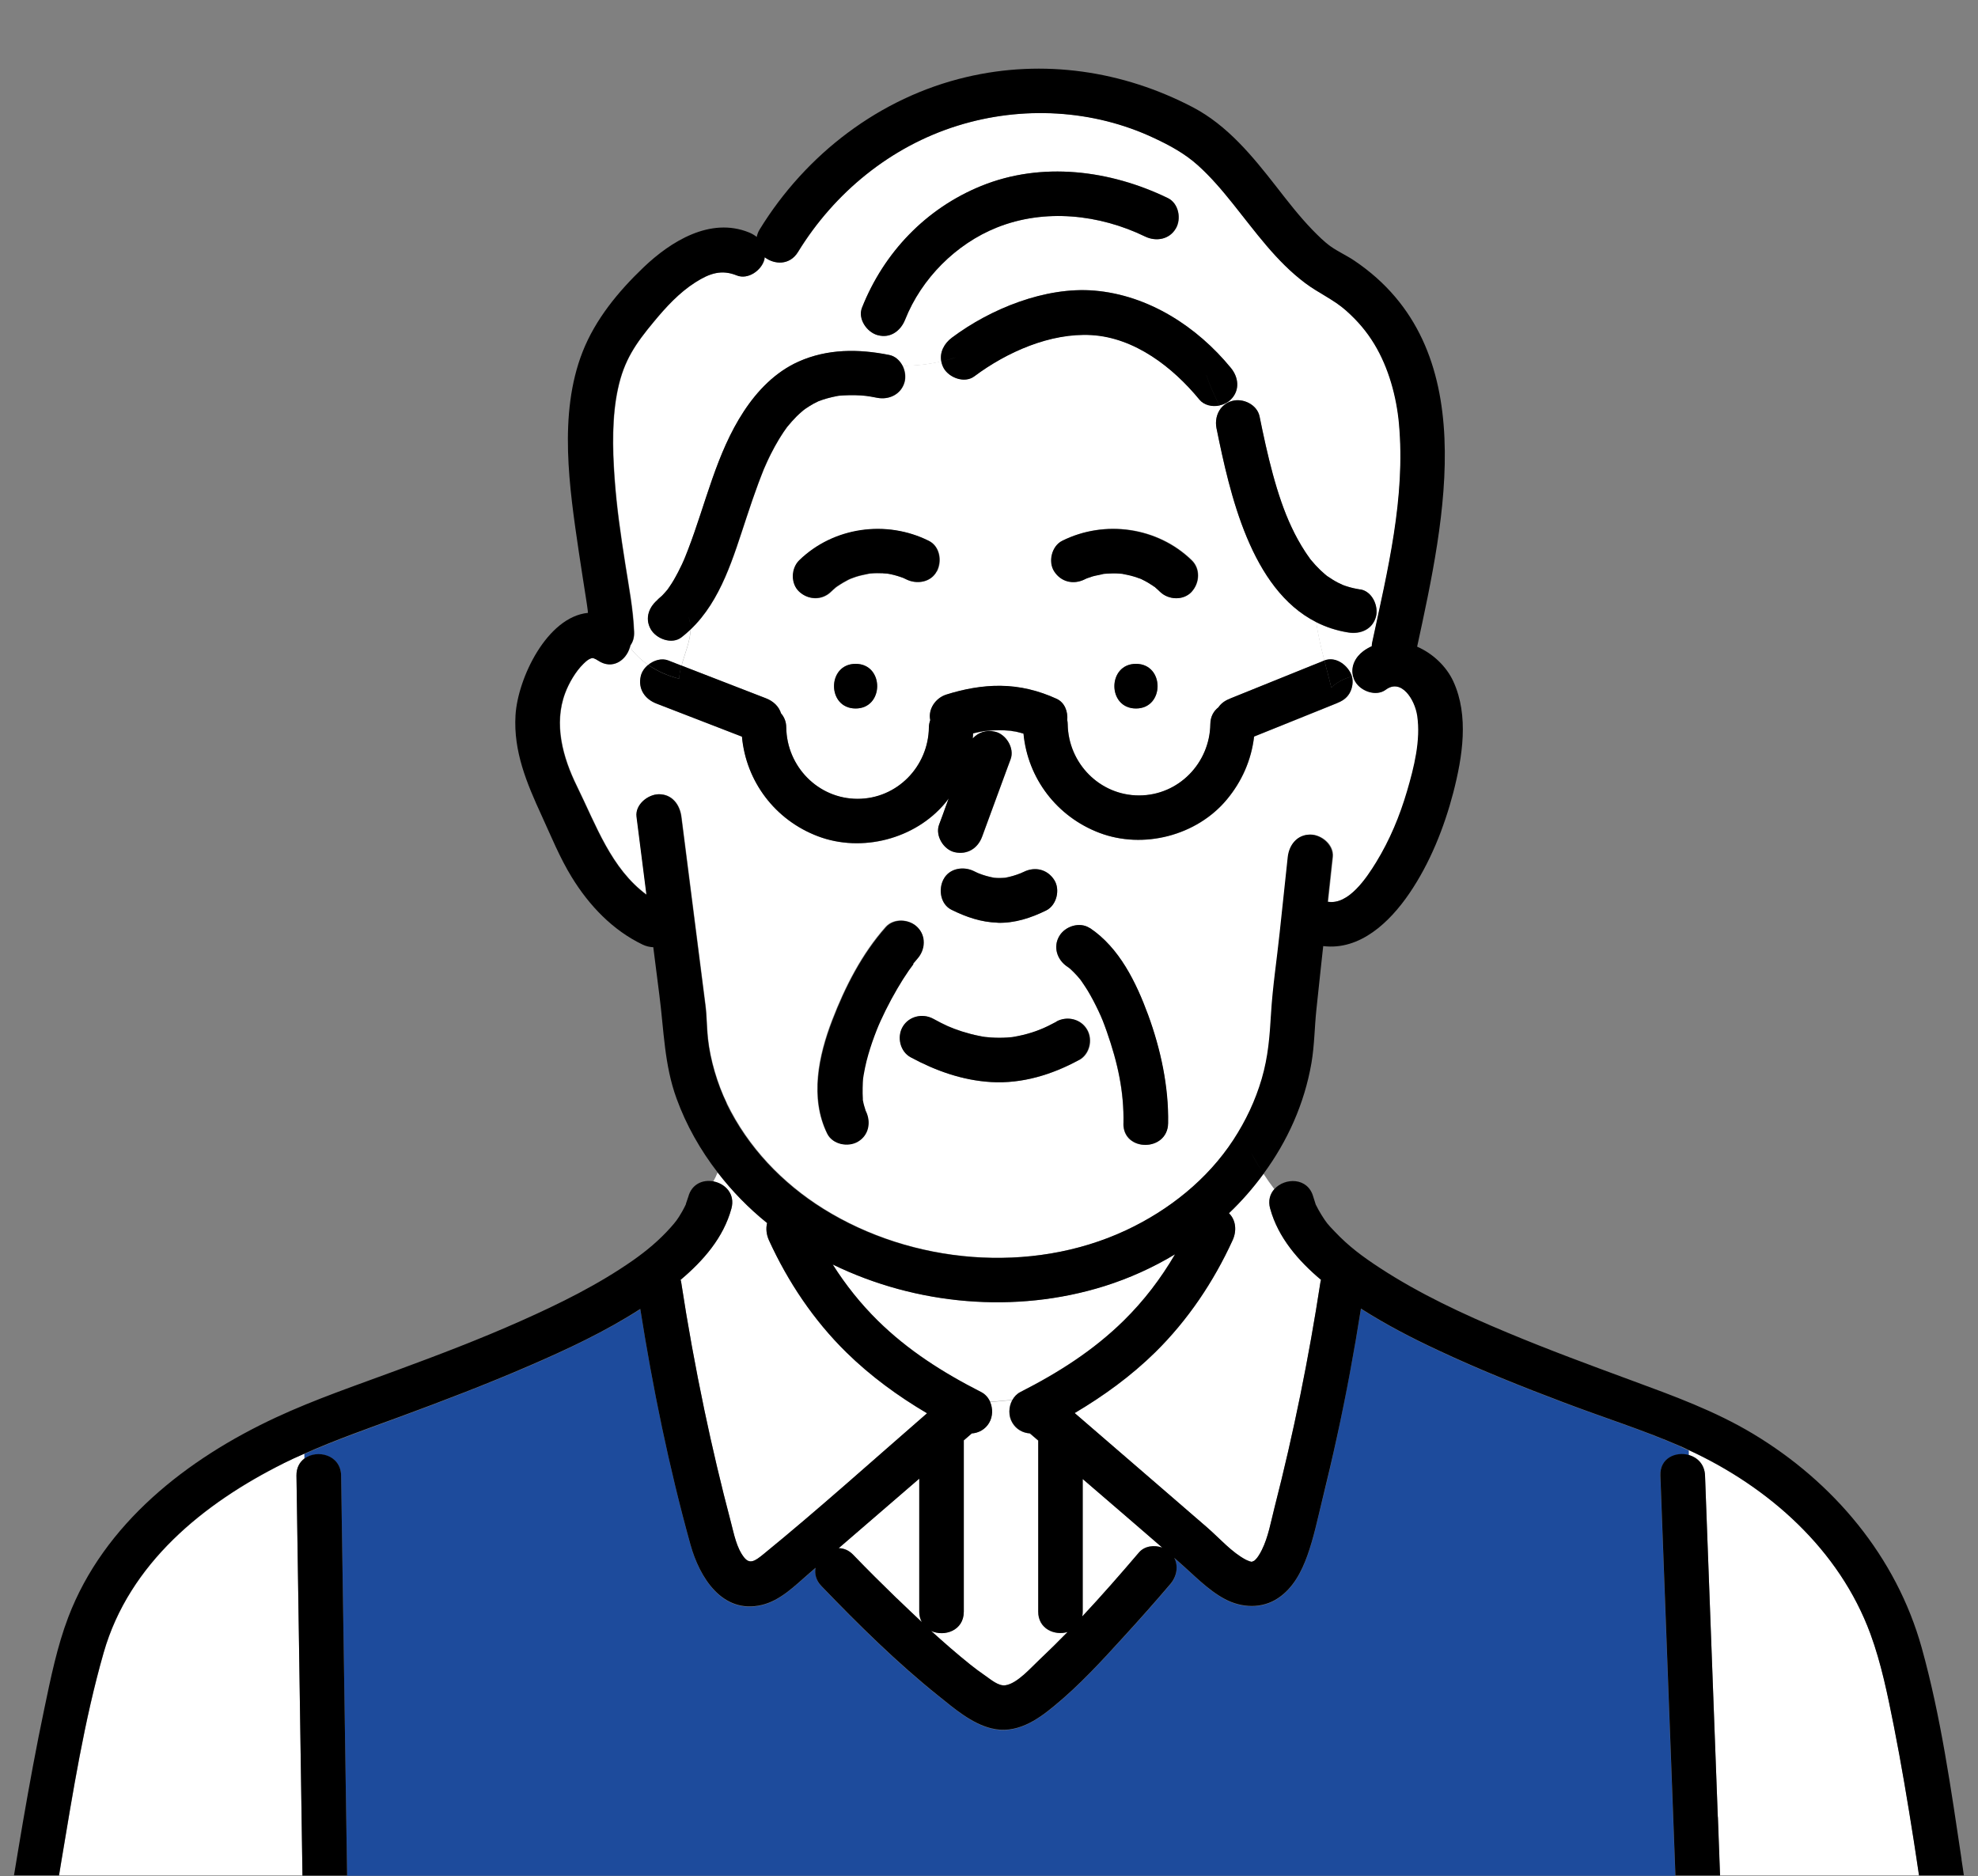
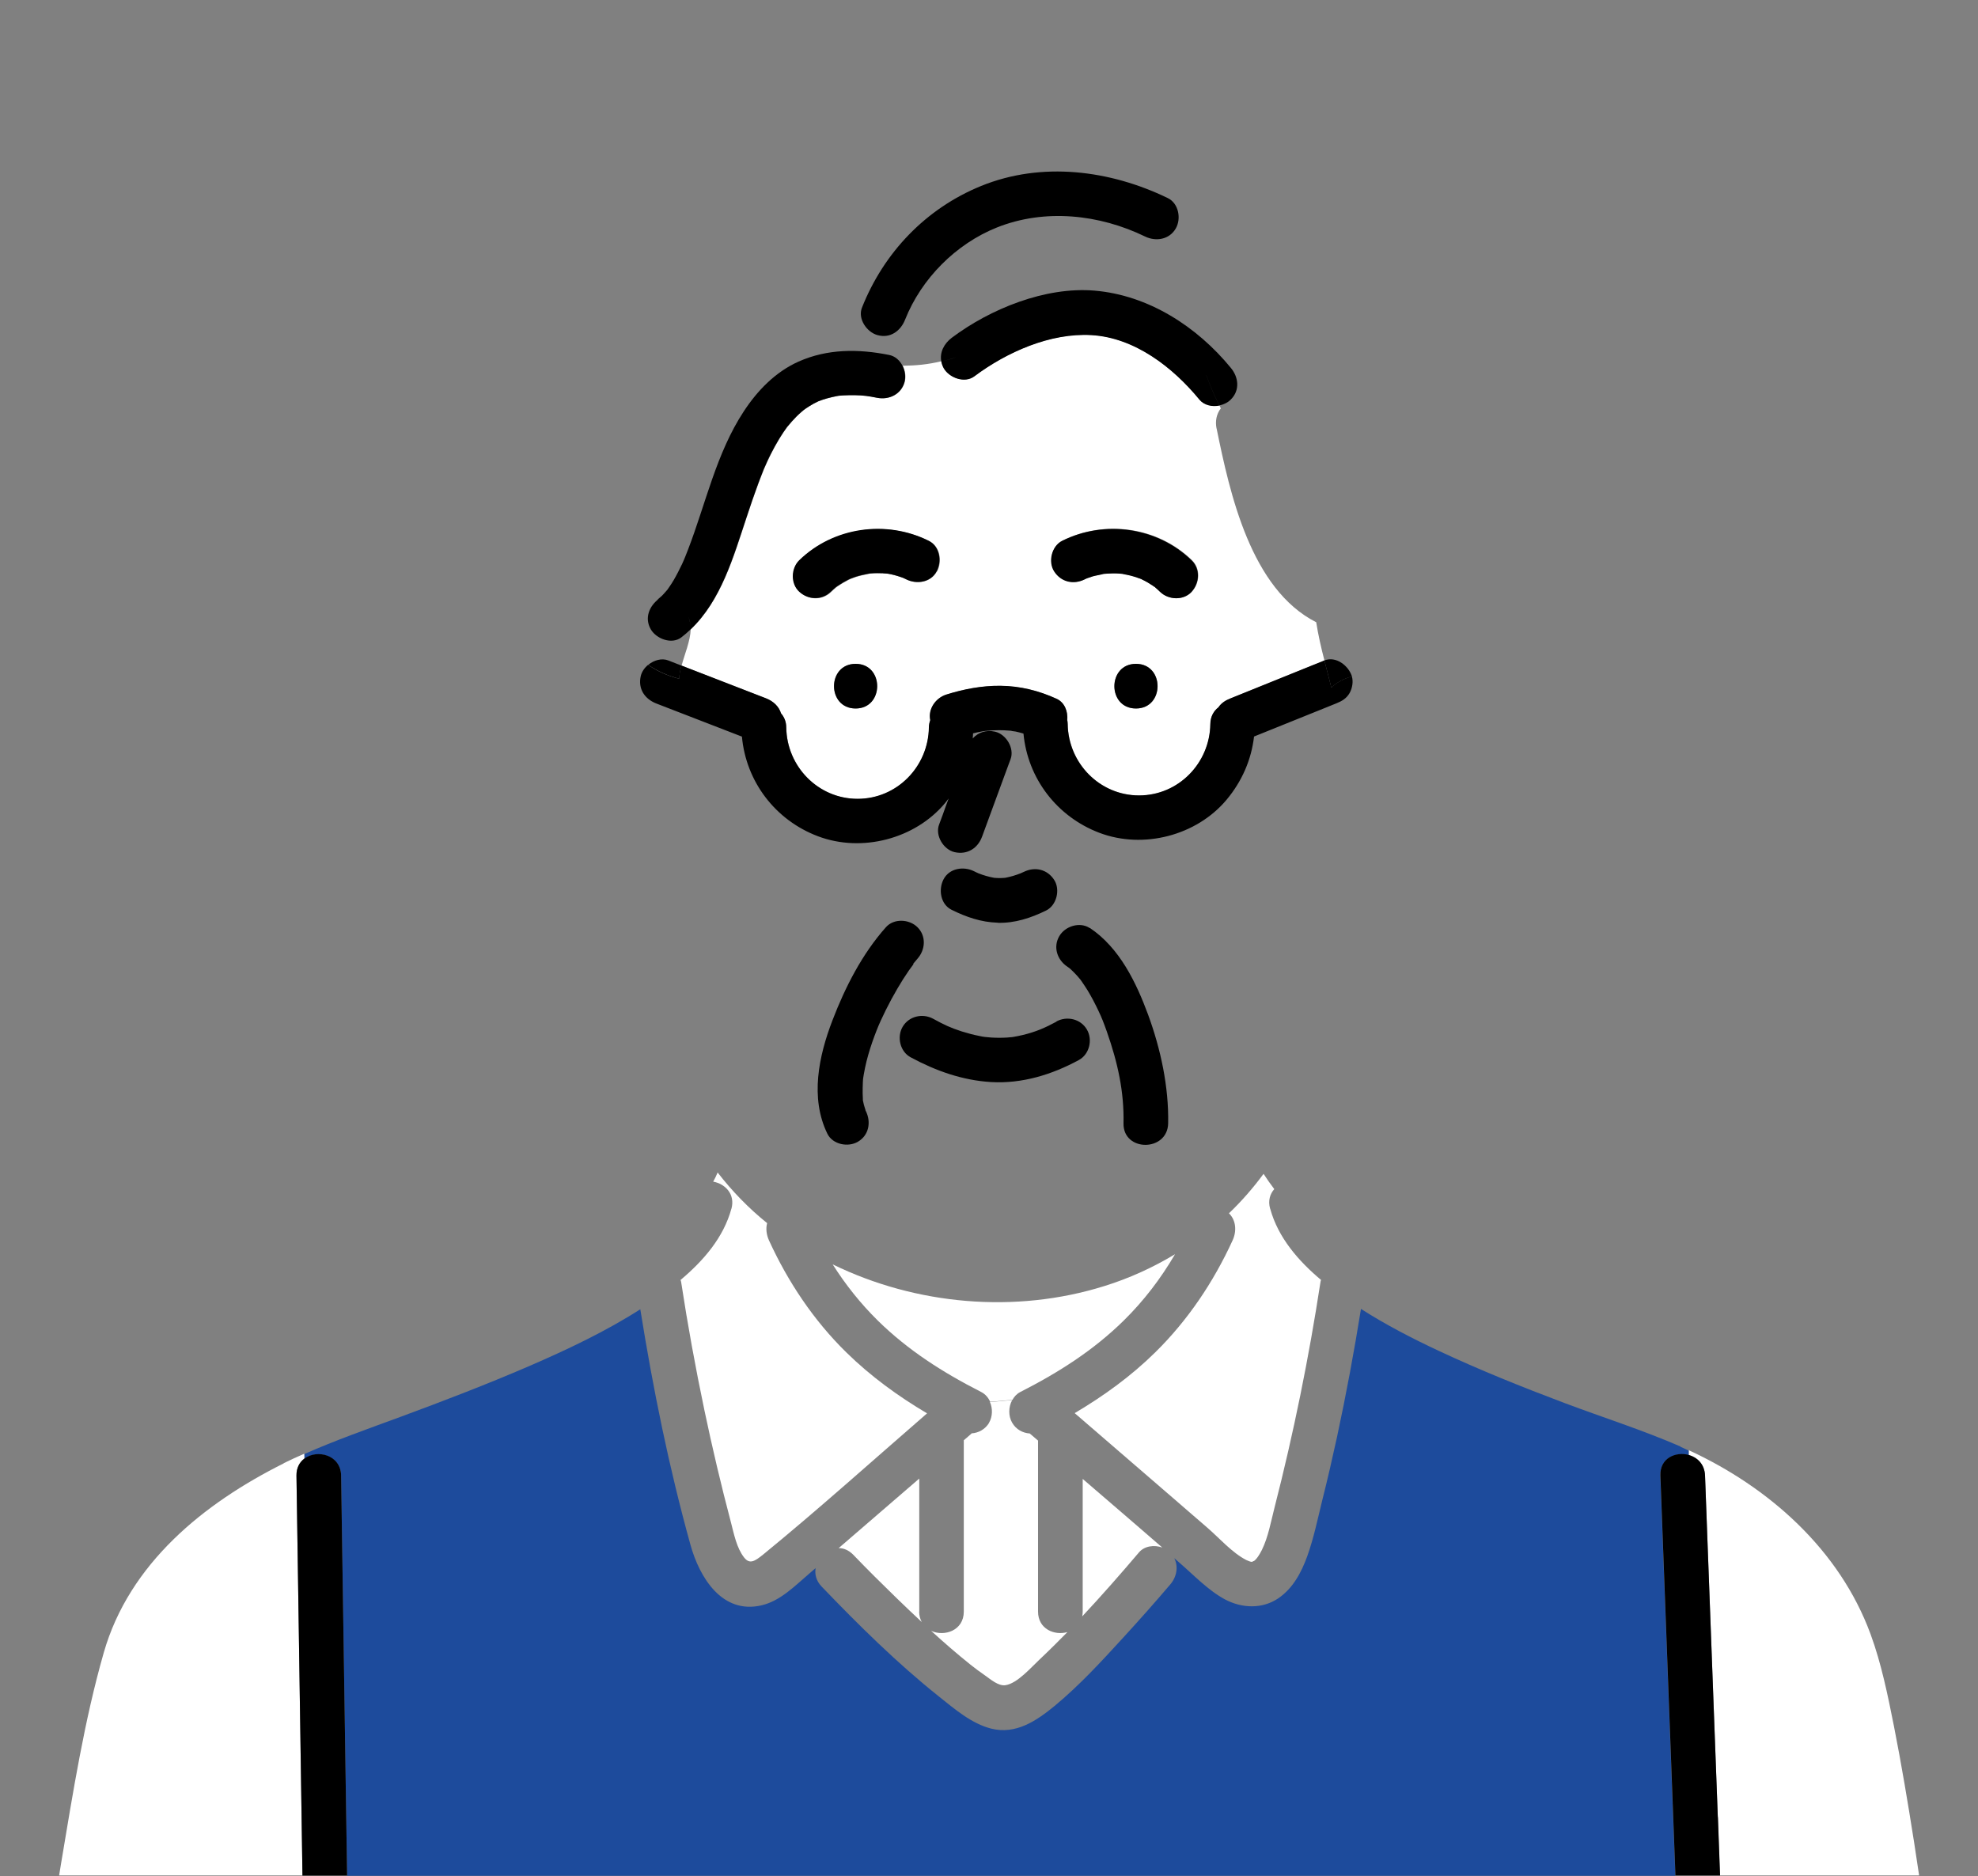
<svg xmlns="http://www.w3.org/2000/svg" id="_レイヤー_1" data-name="レイヤー 1" width="175" height="166" viewBox="0 0 175 166">
  <rect x="0" y="0" width="175" height="166" fill="#808080" stroke="none" />
  <path d="m100.87,51.18s.01,0,.02,0c.08.03.12.04-.02,0Z" style="fill: #f1aaae;" />
  <path d="m102.19,51.95s0,0,0,0c.01,0,.03.02.04.02-.01,0-.03-.02-.04-.03Z" style="fill: #f1aaae;" />
  <path d="m102.15,51.91c-.14-.12-.08-.05,0,0,.02.01.03.02.05.03-.02-.01-.03-.03-.04-.04Z" style="fill: #f1aaae;" />
  <path d="m97.69,50.75c-.22.02-.18.04-.08.02.03,0,.06-.01.09-.02,0,0,0,0-.01,0Z" style="fill: #f1aaae;" />
  <path d="m97.7,50.75s0,0,.01,0c.01,0,.03,0,.04-.01-.02,0-.04,0-.06.01Z" style="fill: #f1aaae;" />
  <path d="m100.87,51.18s-.08-.03-.12-.05c.02.02.06.03.1.05,0,0,0,0,0,0,0,0,0,0,.01,0Z" style="fill: #f1aaae;" />
  <path d="m81.33,142.57v-11.76c-1.77,1.53-3.54,3.05-5.31,4.58-.61.52-1.21,1.05-1.82,1.57.44,0,.89.18,1.29.59,1.26,1.31,2.55,2.59,3.85,3.85.73.71,1.47,1.41,2.21,2.1-.14-.26-.23-.57-.23-.93Z" style="fill: #fff;" />
  <path d="m102.83,136.91c-.98-.85-1.97-1.7-2.95-2.55-1.36-1.17-2.72-2.35-4.09-3.52v11.73c0,.15-.02.3-.04.43,1.72-1.84,3.39-3.74,5.01-5.65.5-.59,1.36-.69,2.07-.44Z" style="fill: #fff;" />
  <path d="m112.37,106.93c-.2-.72,0-1.31.37-1.73-.33-.43-.65-.89-.95-1.35-.92,1.25-1.94,2.42-3.06,3.49.63.62.7,1.58.32,2.4-1.68,3.67-3.96,7.07-6.84,9.9-2.13,2.1-4.56,3.86-7.13,5.38,2.58,2.23,5.16,4.45,7.74,6.68,1.33,1.15,2.66,2.3,3.99,3.45,1.08.93,2.17,2.2,3.44,2.86.16.08.4.17.51.17-.01,0,.28-.14.15-.05.3-.21.54-.63.73-1,.57-1.16.8-2.51,1.12-3.75,1.69-6.59,3.04-13.26,4.07-19.98,0-.06.03-.11.05-.16-2-1.68-3.8-3.74-4.5-6.3Z" style="fill: #fff;" />
  <path d="m64.71,106.93c-.7,2.57-2.48,4.61-4.5,6.31.01.05.04.1.05.16.58,3.81,1.27,7.59,2.06,11.36.7,3.33,1.48,6.64,2.35,9.93.27,1.03.5,2.26,1.17,3.11.49.62.95.32,1.69-.28,4.93-4.03,9.68-8.31,14.49-12.48-2.57-1.52-5-3.29-7.14-5.39-2.89-2.83-5.16-6.23-6.84-9.9-.23-.5-.3-1.05-.17-1.54-1.64-1.32-3.1-2.83-4.38-4.48-.11.27-.24.54-.39.81,1.04.19,1.97,1.09,1.61,2.41Z" style="fill: #fff;" />
  <path d="m169.32,162.82c-.53-3.36-1.09-6.72-1.75-10.07-.55-2.76-1.11-5.55-2.08-8.19-2.75-7.46-8.98-12.99-16.08-16.26v.42c.76.21,1.4.81,1.44,1.82.07,1.88.14,3.77.21,5.65.31,8.19.61,16.37.92,24.56.06,1.72.13,3.45.19,5.17h17.62c-.16-1.04-.31-2.07-.47-3.11Z" style="fill: #fff;" />
  <path d="m148.67,127.97c-3.33-1.45-6.84-2.56-10.24-3.84-3.77-1.42-7.51-2.92-11.16-4.63-2.35-1.1-4.67-2.3-6.86-3.7-.61,3.79-1.31,7.57-2.12,11.33-.41,1.88-.84,3.76-1.31,5.62-.4,1.63-.75,3.33-1.32,4.92-.52,1.44-1.26,2.84-2.56,3.73-1.43.97-3.23.89-4.72.1-1.51-.81-2.79-2.18-4.08-3.29-.14-.12-.28-.24-.41-.36.38.74.22,1.65-.34,2.31-1.34,1.58-2.73,3.14-4.13,4.67-1.93,2.11-3.9,4.26-6.11,6.09-1.61,1.32-3.43,2.56-5.62,2.01-1.74-.44-3.24-1.74-4.62-2.84-3.7-2.95-7.11-6.32-10.38-9.73-.49-.51-.62-1.1-.53-1.63-.2.17-.39.34-.59.51-1.25,1.07-2.53,2.39-4.18,2.78-3.5.83-5.5-2.46-6.3-5.34-1.9-6.84-3.32-13.83-4.44-20.85-3.11,1.99-6.49,3.58-9.86,5.04-3.74,1.61-7.54,3.07-11.36,4.48-2.85,1.05-5.73,2.06-8.51,3.29,0,.14,0,.28.01.42,1.13-.84,3.22-.34,3.25,1.51.03,1.8.05,3.61.08,5.41.12,7.8.23,15.6.35,23.4.03,2.19.06,4.38.1,6.57h117.51c-.25-6.63-.5-13.27-.75-19.9-.19-5.16-.39-10.32-.58-15.48-.06-1.54,1.36-2.14,2.51-1.82v-.42c-.24-.11-.49-.23-.73-.34Z" style="fill: #1d4b9c;" />
  <path d="m25.11,129.46c-7.09,3.54-13.67,8.86-15.93,16.75-1.73,6.05-2.72,12.35-3.76,18.55-.07.39-.13.78-.19,1.16h21.53c-.1-6.91-.2-13.81-.31-20.72-.07-4.89-.14-9.78-.22-14.66-.01-.69.28-1.19.7-1.51,0-.14,0-.28-.01-.42-.61.27-1.22.54-1.82.84Z" style="fill: #fff;" />
  <path d="m87.52,125.86c-.35.59-.94.91-1.56.95-.01.01-.02.03-.03.04-.22.19-.44.38-.66.57,0,.03,0,.06,0,.09v15.07c0,1.68-1.72,2.24-2.89,1.7,1.13,1.03,2.29,2.04,3.49,3,.38.3.8.62,1.31.97.46.32,1.15.93,1.77.84,1.05-.15,2.27-1.57,3.02-2.27.84-.79,1.66-1.61,2.47-2.43-1.15.33-2.6-.27-2.6-1.81v-15.07s0-.04,0-.06c-.23-.2-.46-.4-.7-.6-.01,0-.02-.02-.03-.03-.62-.04-1.21-.35-1.56-.95-.35-.6-.33-1.4,0-2-.68.04-1.35.14-1.97.16.26.58.24,1.3-.08,1.85Z" style="fill: #fff;" />
  <path d="m90.27,123.15c3.4-1.73,6.47-3.69,9.14-6.31,1.81-1.78,3.29-3.73,4.55-5.88-1.96,1.18-4.06,2.14-6.26,2.82-7.86,2.46-16.65,1.68-24.03-1.92,1.14,1.8,2.45,3.45,4,4.98,2.67,2.62,5.74,4.58,9.14,6.31.37.19.63.5.79.86.62-.02,1.28-.12,1.97-.16.16-.29.39-.54.7-.7Z" style="fill: #fff;" />
  <path d="m107.63,37.9c-.13-.64,0-1.29.38-1.77-.04-.09-.09-.18-.13-.27-.64.13-1.35-.01-1.77-.53-2.33-2.85-5.72-5.48-9.55-5.7-3.64-.21-7.49,1.51-10.36,3.65-.86.64-2.21.13-2.7-.71-.12-.2-.18-.4-.22-.61-1.19.29-2.24.38-3.41.4.23.45.3.98.17,1.45-.3,1.08-1.38,1.59-2.43,1.38-.79-.16-1.13-.21-1.99-.23-.33,0-.66,0-.98.02-.13,0-.26.02-.4.03-.06,0-.14.02-.18.03-.56.11-1.1.25-1.64.46-.02,0-.03.02-.06.03-.12.06-.24.12-.36.18-.23.13-.46.27-.68.42-.07.05-.15.1-.22.16-.04.04-.1.08-.13.11-.16.14-.32.28-.47.43-.3.3-.58.62-.85.95-.06.09-.28.38-.33.47-.14.21-.27.42-.4.63-.25.41-.48.84-.7,1.27-.22.45-.43.9-.63,1.36-.04.1-.18.45-.2.51-.1.25-.2.5-.29.76-.37.99-.71,1.99-1.04,3-1.15,3.47-2.24,7.33-4.95,9.91-.04,1.02-.53,2.17-.81,3.2,2.49.96,4.97,1.93,7.46,2.89.67.26,1.16.73,1.35,1.34.27.31.45.72.46,1.25.05,3.45,2.82,6.3,6.31,6.31,3.49,0,6.26-2.86,6.31-6.31,0-.24.05-.46.12-.65-.21-.99.49-1.96,1.41-2.26,1.54-.49,3.18-.8,4.81-.78,1.74.02,3.39.43,4.96,1.15.72.33,1,1.14.94,1.88.02.11.04.23.04.36.05,3.45,2.82,6.3,6.31,6.31,3.49,0,6.26-2.86,6.31-6.31,0-.68.3-1.17.71-1.48.28-.41.65-.62,1.11-.81.35-.14.7-.28,1.04-.42,2.41-.97,4.82-1.95,7.23-2.92-.3-1.15-.55-2.25-.73-3.39-5.78-2.94-7.63-11.34-8.81-17.13Zm-31.93,24.78c-2.55,0-2.54-3.95,0-3.95s2.54,3.95,0,3.95Zm7.19-12.13c-.52.99-1.78,1.17-2.7.71-.08-.04-.16-.08-.25-.12,0,0,0,0,0,0-.17-.06-.33-.12-.5-.17-.19-.06-.38-.1-.57-.15-.09-.02-.17-.04-.26-.05-.01,0-.04,0-.07-.01-.06,0-.11-.01-.12-.01-.09,0-.18-.01-.26-.02-.18,0-.35-.01-.53-.01-.2,0-.4.01-.59.03-.05,0-.1,0-.15.02-.38.08-.76.15-1.13.27-.16.05-.31.11-.47.17-.07.03-.15.07-.22.1-.33.17-.66.36-.96.57-.03.02-.1.07-.14.1-.15.12-.29.25-.43.39-.79.77-2,.73-2.79,0-.78-.71-.74-2.07,0-2.79,3.03-2.94,7.7-3.59,11.45-1.72.99.49,1.18,1.81.71,2.7Zm17.62,12.13c-2.55,0-2.54-3.95,0-3.95s2.54,3.95,0,3.95Zm4.93-10.32c-.73.79-2.05.72-2.79,0-.14-.14-.29-.27-.44-.4-.02-.01-.04-.02-.06-.04-.04-.03-.09-.07-.12-.09-.31-.21-.63-.4-.97-.56-.05-.03-.11-.05-.16-.08-.01,0-.02,0-.04-.02-.16-.06-.33-.12-.49-.17-.35-.11-.71-.18-1.07-.25-.07,0-.14-.01-.21-.02-.2-.01-.4-.02-.59-.02-.18,0-.35,0-.53.02-.08,0-.16.01-.24.02-.04.01-.07.02-.1.02-.31.08-.64.12-.95.21-.16.05-.32.11-.47.16-.07.03-.14.07-.22.1-.99.49-2.09.24-2.7-.71-.55-.85-.22-2.24.71-2.7,3.76-1.87,8.42-1.22,11.45,1.72.79.77.71,2.02,0,2.79Z" style="fill: #fff;" />
-   <path d="m123.8,37.48c-.22-2.39-.9-4.95-2.19-7.06-.69-1.13-1.46-2.04-2.49-2.95-1.1-.98-2.44-1.55-3.6-2.42-2.58-1.94-4.42-4.55-6.42-7.04-.96-1.2-1.97-2.38-3.11-3.41-1.15-1.03-2.46-1.74-3.85-2.39-5.42-2.55-11.71-2.87-17.39-1.1-5.92,1.84-10.91,5.91-14.13,11.18-.73,1.19-2.09,1.12-2.94.46-.01.08-.02.15-.04.23-.26.94-1.44,1.78-2.43,1.38-1.33-.54-2.39-.2-3.68.62-1.41.9-2.58,2.17-3.64,3.45-1.64,1.97-2.66,3.44-3.2,5.96-.53,2.43-.49,5.23-.3,7.87.19,2.65.54,5.03.95,7.64.31,1.99.71,4,.78,6.01.02.48-.11.87-.32,1.17-.01.07-.04.13-.06.2.44.59.98,1.11,1.61,1.55.5-.42,1.19-.62,1.78-.39.36.14.72.28,1.07.42.03.01.06.02.09.03.28-1.02.77-2.17.81-3.2-.26.24-.52.48-.81.7-.85.65-2.21.13-2.7-.71-.58-1-.14-2.06.71-2.7-.47.36.18-.18.29-.29.16-.16.3-.33.45-.5,0-.01.01-.01.02-.02,0,0,0,0,.01-.02.05-.08.11-.15.16-.23.14-.2.27-.4.39-.61.27-.46.52-.94.74-1.42.06-.12.11-.24.16-.36,0,0,.06-.15.1-.24.05-.13.22-.54.26-.66,1.57-4.08,2.5-8.54,4.93-12.23,1.21-1.85,2.81-3.49,4.85-4.41,2.56-1.14,5.29-1.13,8-.59.55.11.96.5,1.21.98,1.17-.03,2.22-.12,3.41-.4-.16-.8.25-1.59.93-2.1,3.42-2.56,8.28-4.54,12.61-4.17,4.78.4,9.09,3.19,12.08,6.84.68.83.82,1.98,0,2.79-.26.26-.63.45-1.02.53.04.09.09.18.13.27.24-.31.57-.55,1-.66.98-.27,2.22.33,2.43,1.38.67,3.3,1.5,6.99,2.84,9.81.35.74.75,1.47,1.2,2.16.11.17.22.33.34.49.05.07.07.1.08.12.01.01.04.04.08.1.26.32.54.63.84.91.14.13.28.25.42.38.05.04.1.08.15.12.01,0,.02.02.04.03.3.21.62.41.95.58.05.03.36.16.4.19.14.05.29.11.43.15.37.11.76.19,1.14.26,1.06.17,1.64,1.49,1.38,2.43-.3,1.11-1.38,1.55-2.43,1.38-1.05-.17-2-.49-2.86-.92.17,1.14.43,2.24.73,3.39h0c1.03-.41,2.13.46,2.43,1.38,0,0,0,.02,0,.03.04-.01.08-.03.12-.04-.21-.84.2-1.67.91-2.2.24-.18.49-.32.75-.44,0-.11.01-.22.04-.34,1.37-6.35,2.97-12.81,2.37-19.34Zm-19.77-17.26c-.57.97-1.74,1.17-2.7.71-4.06-1.96-8.89-2.5-13.13-.8-3.62,1.45-6.67,4.51-8.11,8.14-.4,1-1.31,1.69-2.43,1.38-.95-.26-1.77-1.44-1.38-2.43,1.94-4.89,5.66-8.78,10.55-10.77,5.36-2.18,11.39-1.4,16.5,1.07.96.47,1.22,1.84.71,2.7Z" style="fill: #fff;" />
-   <path d="m125.41,63.29c-.21-1.43-1.41-3.3-2.78-2.28-.86.64-2.21.13-2.7-.71-.1-.17-.16-.34-.2-.5-.04.01-.08.02-.12.04.14.47.04,1.08-.2,1.49-.28.48-.68.71-1.18.91-.35.14-.7.28-1.04.42-2.08.84-4.16,1.68-6.23,2.51-.24,2.06-1.07,3.97-2.42,5.58-2.66,3.19-7.38,4.41-11.26,2.94-3.77-1.43-6.34-4.82-6.72-8.78-.23-.06-.46-.13-.69-.18-.08-.02-.32-.03-.41-.07-.05,0-.09,0-.14-.01-.31-.03-.63-.04-.94-.04-.34,0-.69.02-1.03.05-.03,0-.09,0-.15.01-.12.02-.24.04-.36.06-.25.04-.49.1-.74.16,0,.15-.02.3-.03.45.48-.53,1.17-.78,1.97-.6.98.22,1.74,1.46,1.38,2.43-.11.29-.21.57-.32.86-.73,2-1.46,3.99-2.2,5.99-.38,1.04-1.31,1.63-2.43,1.38-.98-.22-1.74-1.46-1.38-2.43.11-.29.21-.57.32-.86.18-.49.36-.97.53-1.46-.1.13-.2.27-.31.4-2.66,3.19-7.38,4.41-11.26,2.94-3.78-1.43-6.36-4.84-6.72-8.82,0,0-.02,0-.02,0-2.52-.97-5.03-1.95-7.55-2.92-1.03-.4-1.64-1.3-1.38-2.43.09-.38.33-.72.65-.99-.63-.44-1.17-.96-1.61-1.55-.34,1.13-1.53,2-2.79,1.16-.29-.19-.32-.16-.46-.23-.01,0-.03,0-.04,0-.03,0-.06.01-.11.02-.22.07-.39.19-.7.49-.7.68-1.3,1.72-1.62,2.59-1.03,2.74-.21,5.7,1.03,8.22,1.72,3.5,3.03,7.3,6.17,9.62-.29-2.3-.59-4.6-.88-6.91-.14-1.07,1.01-1.98,1.98-1.98,1.16,0,1.84.92,1.98,1.98.02.15.04.31.06.46.69,5.41,1.38,10.81,2.07,16.22.13.98.11,1.97.22,2.96.21,1.9.83,3.98,1.67,5.73,1.88,3.88,4.92,7.06,8.56,9.33,7.83,4.88,18.36,5.83,26.79,1.89,3.8-1.78,7.2-4.49,9.49-7.99,1.12-1.72,1.96-3.48,2.52-5.42.57-1.96.7-3.73.82-5.74.14-2.38.51-4.76.76-7.12.24-2.25.48-4.5.72-6.75.11-1.07.81-1.98,1.98-1.98.99,0,2.09.91,1.98,1.98-.02.21-.04.41-.07.62-.12,1.11-.24,2.23-.36,3.34,1.85.32,3.46-2.14,4.28-3.48,1.22-1.97,2.1-4.11,2.75-6.33.61-2.08,1.21-4.49.89-6.67Zm-41.93,14.49c.52-.99,1.78-1.17,2.7-.71.12.06.25.12.38.18.45.18.91.31,1.39.4.33.03.66.02.98,0,.47-.09.93-.22,1.37-.4.09-.04.18-.08.27-.12.99-.49,2.09-.24,2.7.71.55.85.22,2.25-.71,2.7-1.35.66-2.8,1.14-4.31,1.09-1.45-.05-2.78-.5-4.07-1.14-.99-.49-1.18-1.81-.71-2.7Zm-5.96,13.34c-.28.71-.53,1.43-.74,2.16-.11.39-.21.78-.29,1.17-.04.19-.08.39-.11.58,0,.03-.05.33-.06.37-.04.36-.06,1.23-.02,1.77,0,.03,0,.06,0,.09,0,.01,0,.03,0,.05.03.13.05.27.09.4.04.16.09.31.14.46,0,.01,0,.02,0,.03.01.02.02.04.04.08.47.96.27,2.13-.71,2.7-.87.51-2.23.25-2.7-.71-1.55-3.16-.76-6.88.45-10.03,1.13-2.93,2.63-5.88,4.73-8.24.71-.8,2.07-.72,2.79,0,.79.79.71,2,0,2.79-.13.15-.25.3-.38.45,0,0-.35.47-.41.56-.36.52-.7,1.06-1.02,1.61-.69,1.18-1.44,2.69-1.83,3.68Zm17.95,2.66c-2.37,1.3-5.04,2.11-7.76,1.95-2.53-.15-4.9-.99-7.12-2.19-.94-.51-1.23-1.8-.71-2.7.55-.94,1.76-1.21,2.7-.71,1.01.55,1.51.78,2.53,1.12.51.16,1.02.3,1.55.4.17.03.33.06.5.09.02,0,.5.04.56.05.47.03.94.03,1.42,0,.14,0,.27-.02.41-.04-.18.03-.15.03.1-.01.28-.05.56-.1.84-.17,1.14-.27,2-.64,3.01-1.19.94-.51,2.15-.24,2.7.71.53.9.23,2.19-.71,2.7Zm3.92,5.6c.05-2.78-.5-5.34-1.48-8.13-.27-.78-.43-1.18-.74-1.83-.29-.61-.6-1.21-.95-1.79-.16-.27-.34-.53-.52-.79-.04-.05-.09-.13-.12-.17-.09-.11-.18-.22-.28-.33-.18-.2-.37-.39-.57-.58-.02-.02-.09-.07-.14-.12-.07-.05-.16-.11-.17-.12-.89-.6-1.28-1.73-.71-2.7.52-.88,1.82-1.3,2.7-.71,2.62,1.76,4.09,4.81,5.15,7.68,1.12,3.03,1.84,6.36,1.77,9.6-.05,2.54-4,2.54-3.95,0Z" style="fill: #fff;" />
  <path d="m88.25,81.64c1.52.05,2.97-.43,4.31-1.09.93-.46,1.26-1.85.71-2.7-.61-.95-1.71-1.2-2.7-.71-.09.04-.18.08-.27.12-.45.18-.9.31-1.37.4-.33.03-.66.03-.98,0-.48-.09-.94-.22-1.39-.4-.13-.06-.25-.11-.38-.18-.92-.46-2.18-.28-2.7.71-.47.89-.28,2.21.71,2.7,1.29.64,2.62,1.1,4.07,1.14Z" />
  <path d="m80.79,85.27c.12-.15.25-.3.38-.45.71-.8.79-2.01,0-2.79-.72-.72-2.08-.8-2.79,0-2.1,2.36-3.61,5.31-4.73,8.24-1.21,3.14-2,6.86-.45,10.03.47.96,1.83,1.22,2.7.71.98-.57,1.18-1.74.71-2.7-.02-.04-.03-.06-.04-.08,0-.01,0-.01,0-.03-.05-.16-.1-.31-.14-.46-.03-.13-.06-.27-.09-.4,0-.03,0-.04,0-.05,0-.03,0-.06,0-.09-.04-.54-.01-1.41.02-1.77,0-.04.05-.33.06-.37.03-.19.07-.39.11-.58.08-.39.18-.79.29-1.17.21-.73.46-1.45.74-2.16.39-1,1.14-2.51,1.83-3.68.32-.55.66-1.09,1.02-1.61.06-.09.41-.55.41-.56Z" />
  <path d="m96.42,82.11c-.89-.59-2.19-.17-2.7.71-.57.97-.18,2.11.71,2.7,0,0,.1.07.17.12.06.05.13.11.14.12.2.19.39.38.57.58.09.11.19.22.28.33.03.04.09.12.12.17.18.26.35.52.52.79.35.58.66,1.18.95,1.79.31.65.46,1.05.74,1.83.98,2.79,1.54,5.35,1.48,8.13-.05,2.54,3.9,2.54,3.95,0,.06-3.24-.66-6.57-1.77-9.6-1.06-2.87-2.53-5.92-5.15-7.68Z" />
  <path d="m93.48,90.38c-1.01.55-1.87.92-3.01,1.19-.28.07-.56.12-.84.17-.24.04-.28.04-.1.01-.14.01-.27.03-.41.04-.47.03-.94.03-1.42,0-.06,0-.54-.05-.56-.05-.17-.02-.33-.05-.5-.09-.52-.1-1.04-.24-1.55-.4-1.02-.33-1.52-.57-2.53-1.12-.94-.51-2.15-.23-2.7.71-.53.9-.23,2.2.71,2.7,2.22,1.2,4.59,2.04,7.12,2.19,2.73.16,5.39-.66,7.76-1.95.94-.51,1.24-1.8.71-2.7-.55-.94-1.76-1.22-2.7-.71Z" />
  <path d="m75.7,62.68c2.54,0,2.55-3.95,0-3.95s-2.55,3.95,0,3.95Z" />
  <path d="m100.5,58.73c-2.54,0-2.55,3.95,0,3.95s2.55-3.95,0-3.95Z" />
  <path d="m60.29,58.88s-.06-.02-.09-.03c-.36-.14-.72-.28-1.07-.42-.59-.23-1.28-.02-1.78.39.8.55,1.73.97,2.75,1.23,0-.36.08-.75.2-1.17Z" />
  <path d="m117.17,58.43c-2.41.97-4.82,1.95-7.23,2.92-.35.14-.7.28-1.04.42-.46.18-.83.4-1.11.81-.41.32-.7.81-.71,1.48-.05,3.45-2.81,6.31-6.31,6.31-3.49,0-6.26-2.86-6.31-6.31,0-.13-.02-.24-.04-.36.07-.75-.22-1.55-.94-1.88-1.58-.72-3.22-1.13-4.96-1.15-1.62-.02-3.26.29-4.81.78-.93.3-1.62,1.27-1.41,2.26-.07.2-.12.41-.12.65-.05,3.45-2.81,6.31-6.31,6.31-3.49,0-6.26-2.86-6.31-6.31,0-.53-.19-.94-.46-1.25-.19-.61-.67-1.08-1.35-1.34-2.49-.96-4.97-1.93-7.46-2.89-.12.42-.2.82-.2,1.17-1.02-.25-1.95-.67-2.75-1.23-.32.26-.56.61-.65.99-.26,1.13.35,2.03,1.38,2.43,2.52.97,5.03,1.95,7.55,2.92,0,0,.02,0,.02,0,.36,3.98,2.94,7.39,6.72,8.82,3.88,1.47,8.6.25,11.26-2.94.11-.13.21-.27.31-.4-.18.49-.36.97-.53,1.46-.11.29-.21.57-.32.86-.36.97.4,2.21,1.38,2.43,1.12.25,2.05-.34,2.43-1.38.73-2,1.46-3.99,2.2-5.99.11-.29.21-.57.32-.86.36-.97-.4-2.21-1.38-2.43-.79-.18-1.49.07-1.97.6.02-.15.02-.3.03-.45.25-.06.49-.12.74-.16.12-.02.24-.04.36-.06.06,0,.11,0,.15-.01.34-.03.68-.05,1.03-.05.32,0,.63.01.94.04.05,0,.09,0,.14.01.09.04.33.05.41.07.23.05.46.11.69.18.37,3.96,2.95,7.35,6.72,8.78,3.88,1.47,8.6.25,11.26-2.94,1.35-1.62,2.18-3.52,2.42-5.58,2.08-.84,4.16-1.68,6.23-2.51.35-.14.7-.28,1.04-.42.5-.2.9-.43,1.18-.91.24-.42.35-1.02.2-1.49-.65.21-1.28.47-1.81,1-.21-.85-.42-1.64-.62-2.41Z" />
  <path d="m117.17,58.43h0c.2.77.41,1.56.62,2.41.53-.53,1.16-.8,1.81-1,0,0,0-.02,0-.03-.3-.92-1.4-1.79-2.43-1.38Z" />
  <path d="m77.65,29.65c1.12.31,2.04-.38,2.43-1.38,1.44-3.62,4.49-6.69,8.11-8.14,4.25-1.7,9.08-1.17,13.13.8.96.46,2.14.26,2.7-.71.51-.87.26-2.24-.71-2.7-5.1-2.47-11.14-3.25-16.5-1.07-4.89,1.99-8.61,5.88-10.55,10.77-.39.99.43,2.17,1.38,2.43Z" />
  <path d="m106.73,33.18c.3.9.71,1.79,1.15,2.69.39-.08.76-.26,1.02-.53.82-.82.68-1.97,0-2.79-2.99-3.65-7.29-6.44-12.08-6.84-4.33-.36-9.2,1.61-12.61,4.17-.68.51-1.09,1.29-.93,2.1.42-.1.85-.22,1.32-.37-.47.16-.9.27-1.32.37.04.2.11.41.22.61.49.84,1.84,1.35,2.7.71,2.86-2.14,6.71-3.86,10.36-3.65,3.83.22,7.21,2.85,9.55,5.7.42.51,1.13.66,1.77.53-.44-.9-.85-1.79-1.15-2.69Z" />
  <path d="m79.86,32.38c-.5.01-1.02.01-1.59.01.57,0,1.09,0,1.59-.01-.24-.48-.66-.88-1.21-.98-2.71-.54-5.44-.55-8,.59-2.04.91-3.64,2.56-4.85,4.41-2.43,3.7-3.36,8.16-4.93,12.23-.05.12-.21.53-.26.66-.04.09-.1.23-.1.24-.05.12-.11.24-.16.36-.23.48-.47.96-.74,1.42-.12.21-.25.41-.39.61-.05.08-.11.15-.16.23,0,0,0,0-.01.02,0,0,0,.01-.02.02-.15.17-.29.34-.45.5-.1.1-.76.65-.29.29-.85.64-1.29,1.7-.71,2.7.49.84,1.85,1.36,2.7.71.29-.22.55-.45.81-.7.02-.42-.04-.81-.21-1.16.18.35.23.75.21,1.16,2.71-2.57,3.79-6.44,4.95-9.91.33-1,.67-2,1.04-3,.09-.25.19-.51.29-.76.02-.06.16-.4.2-.51.2-.46.4-.92.63-1.36.22-.43.45-.86.7-1.27.13-.21.26-.43.4-.63.06-.08.27-.38.33-.47.27-.33.55-.65.85-.95.15-.15.31-.29.47-.43.03-.03.09-.08.13-.11.07-.05.15-.11.22-.16.22-.15.45-.29.68-.42.12-.06.24-.12.36-.18.03-.01.04-.02.06-.03.53-.21,1.08-.35,1.64-.46.04,0,.12-.02.18-.03.13-.01.26-.02.4-.03.33-.02.66-.02.98-.02.87.02,1.2.08,1.99.23,1.05.21,2.13-.3,2.43-1.38.13-.47.05-1-.17-1.45Z" />
-   <path d="m120.35,52.15c-.39-.06-.77-.14-1.14-.26-.15-.04-.29-.1-.43-.15-.04-.02-.35-.16-.4-.19-.33-.17-.64-.37-.95-.58-.02-.01-.03-.02-.04-.03-.05-.04-.1-.08-.15-.12-.14-.13-.28-.25-.42-.38-.3-.29-.58-.59-.84-.91-.05-.06-.07-.08-.08-.1-.01-.02-.04-.05-.08-.12-.12-.16-.23-.33-.34-.49-.45-.69-.85-1.41-1.2-2.16-1.34-2.82-2.17-6.51-2.84-9.81-.21-1.05-1.45-1.65-2.43-1.38-.43.12-.76.36-1,.66.69,1.39,1.42,2.77,1.88,4.16-.46-1.39-1.19-2.77-1.88-4.16-.37.48-.51,1.13-.38,1.77,1.18,5.79,3.03,14.2,8.81,17.13-.14-.92-.23-1.86-.23-2.89v.79-.79c0,1.03.09,1.97.23,2.89.86.44,1.81.76,2.86.92,1.05.17,2.13-.27,2.43-1.38.26-.94-.32-2.26-1.38-2.43Z" />
  <path d="m30.61,159.36c-.12-7.8-.23-15.6-.35-23.4-.03-1.8-.05-3.61-.08-5.41-.03-1.85-2.12-2.35-3.25-1.51.07,1.51.25,3.01.75,4.52-.5-1.51-.68-3.01-.75-4.52-.42.32-.71.81-.7,1.51.07,4.89.14,9.78.22,14.66.1,6.91.2,13.81.31,20.72h3.95c-.03-2.19-.06-4.38-.1-6.57Z" />
-   <path d="m173.55,164.52c-.94-6.26-1.83-12.63-3.53-18.74-2.25-8.07-7.81-14.66-14.92-18.93-3.38-2.03-7.05-3.36-10.74-4.72-3.69-1.36-7.38-2.72-11.01-4.24-3.89-1.62-7.76-3.42-11.29-5.73-1.51-.99-2.71-1.87-3.98-3.21-.64-.67-.71-.75-1.16-1.46-.18-.29-.34-.58-.49-.88-.01-.03-.02-.04-.03-.06,0-.02-.01-.03-.02-.07-.07-.2-.13-.4-.19-.6-.48-1.74-2.52-1.71-3.44-.68,1.29,1.68,2.77,3.16,4.26,4.65-1.48-1.48-2.97-2.97-4.26-4.65-.38.42-.57,1.02-.37,1.73.7,2.56,2.5,4.62,4.5,6.3-.02.05-.04.1-.05.16-1.03,6.72-2.38,13.39-4.07,19.98-.32,1.24-.54,2.59-1.12,3.75-.18.37-.43.79-.73,1,.13-.09-.16.05-.15.05-.11,0-.35-.09-.51-.17-1.27-.66-2.36-1.92-3.44-2.86-1.33-1.15-2.66-2.3-3.99-3.45-2.58-2.23-5.16-4.45-7.74-6.68,2.57-1.52,5-3.29,7.13-5.38,2.88-2.84,5.16-6.23,6.84-9.9.38-.82.31-1.78-.32-2.4,1.13-1.07,2.15-2.24,3.06-3.49-.4-.61-.78-1.24-1.11-1.91.34.67.71,1.3,1.11,1.91,2.11-2.87,3.61-6.17,4.24-9.8.27-1.59.27-3.17.44-4.76.13-1.22.26-2.44.39-3.66.07-.64.14-1.28.21-1.92,3.25.4,5.88-2.11,7.62-4.66,1.82-2.67,3.08-5.82,3.89-8.93.81-3.14,1.4-6.78,0-9.83-.62-1.34-1.82-2.47-3.2-3.07,2.46-11.38,5.84-26.49-5.57-34.16-.67-.45-1.43-.79-2.08-1.25-.59-.42-1.12-.96-1.63-1.48-1.15-1.19-2.16-2.5-3.18-3.81-2.1-2.69-4.32-5.42-7.4-7.03-6.19-3.23-13.21-4.27-20.03-2.66-7.65,1.8-14.19,6.82-18.28,13.48-.14.22-.21.44-.26.66-.2-.16-.44-.3-.69-.4-3.42-1.38-6.91.79-9.32,3.09-2.26,2.16-4.27,4.61-5.4,7.49-2.15,5.49-1.16,12.03-.33,17.68.21,1.42.44,2.84.66,4.27.05.3.09.61.13.91,0,0,0,0,0,.02,0,.07.02.13.02.2-3.62.36-6.22,5.79-6.41,9.07-.19,3.19,1,6.01,2.3,8.84.85,1.85,1.61,3.74,2.68,5.48,1.53,2.49,3.6,4.68,6.27,5.96.3.14.62.22.94.23.18,1.42.36,2.84.54,4.25.4,3.09.43,6.16,1.52,9.14.86,2.37,2.11,4.56,3.63,6.53.35-.83.56-1.7.56-2.57,0,.87-.22,1.74-.56,2.57,1.27,1.65,2.74,3.16,4.38,4.48-.12.49-.06,1.04.17,1.54,1.68,3.67,3.96,7.07,6.84,9.9,2.14,2.1,4.56,3.87,7.14,5.39-4.81,4.18-9.56,8.46-14.49,12.48-.74.6-1.19.9-1.69.28-.68-.85-.9-2.09-1.17-3.11-.87-3.29-1.65-6.6-2.35-9.93-.79-3.77-1.48-7.56-2.06-11.36,0-.05-.03-.1-.05-.16,2.02-1.7,3.8-3.74,4.5-6.31.36-1.32-.57-2.22-1.61-2.41-.6,1.12-1.4,2.14-2.21,2.95.81-.81,1.62-1.83,2.21-2.95-.9-.16-1.89.22-2.2,1.36-.03.12-.24.67-.22.68-.1.22-.21.43-.33.64-.42.73-.58.91-1.01,1.4-1.03,1.16-2.18,2.1-3.33,2.91-3.09,2.16-6.5,3.84-9.94,5.37-3.59,1.6-7.27,3-10.96,4.36-3.59,1.33-7.23,2.56-10.71,4.18-7.84,3.65-15.2,9.37-18.36,17.67-.99,2.6-1.55,5.38-2.12,8.1-.7,3.32-1.31,6.66-1.89,10.01-.27,1.57-.53,3.15-.79,4.72h3.98c.06-.39.13-.78.19-1.16,1.04-6.2,2.03-12.5,3.76-18.55,2.26-7.89,8.84-13.22,15.93-16.75.6-.3,1.21-.57,1.82-.84-.02-.73-.03-1.45-.03-2.18,0,.73,0,1.45.03,2.18,2.78-1.24,5.65-2.24,8.51-3.29,3.82-1.41,7.62-2.86,11.36-4.48,3.38-1.46,6.76-3.04,9.86-5.04,1.11,7.01,2.54,14.01,4.44,20.85.8,2.88,2.8,6.16,6.3,5.34,1.66-.39,2.94-1.71,4.18-2.78.2-.17.39-.34.59-.51-.1.54.03,1.12.53,1.63,3.28,3.41,6.69,6.78,10.38,9.73,1.37,1.1,2.88,2.4,4.62,2.84,2.19.55,4.02-.68,5.62-2.01,2.21-1.82,4.18-3.97,6.11-6.09,1.4-1.53,2.78-3.08,4.13-4.67.56-.66.73-1.57.34-2.31.14.12.28.24.41.36,1.28,1.11,2.57,2.49,4.08,3.29,1.49.79,3.29.87,4.72-.1,1.3-.88,2.04-2.29,2.56-3.73.57-1.59.92-3.28,1.32-4.92.46-1.87.9-3.74,1.31-5.62.82-3.75,1.52-7.53,2.12-11.33,2.19,1.4,4.5,2.6,6.86,3.7,3.65,1.71,7.39,3.21,11.16,4.63,3.4,1.29,6.9,2.39,10.24,3.84.25.11.49.22.73.34v-2.66,2.66c7.09,3.27,13.33,8.8,16.08,16.26.97,2.64,1.53,5.43,2.08,8.19.66,3.34,1.22,6.7,1.75,10.07.16,1.04.32,2.07.47,3.11h3.97c-.07-.47-.13-.94-.21-1.41Zm-94.21-23.11c-1.3-1.26-2.59-2.54-3.85-3.85-.4-.42-.85-.58-1.29-.59.61-.52,1.21-1.04,1.82-1.57,1.77-1.53,3.54-3.05,5.31-4.58v11.76c0,.36.09.67.23.93-.74-.69-1.48-1.4-2.21-2.1Zm-15.05-43.79c-.85-1.75-1.46-3.83-1.67-5.73-.11-.99-.09-1.97-.22-2.96-.69-5.41-1.38-10.81-2.07-16.22-.02-.15-.04-.31-.06-.46-.14-1.06-.81-1.98-1.98-1.98-.96,0-2.11.91-1.98,1.98.29,2.3.59,4.6.88,6.91-3.14-2.32-4.45-6.12-6.17-9.62-1.24-2.52-2.06-5.49-1.03-8.22.33-.87.92-1.91,1.62-2.59.31-.31.48-.42.7-.49.05-.01.08-.02.11-.02.01,0,.03,0,.04,0,.14.07.17.04.46.23,1.26.83,2.46-.03,2.79-1.16-.74-1-1.17-2.2-1.17-3.55,0,1.35.43,2.55,1.17,3.55.02-.07.05-.13.06-.2.22-.3.34-.69.32-1.17-.08-2.01-.47-4.02-.78-6.01-.41-2.61-.76-4.98-.95-7.64-.19-2.64-.23-5.44.3-7.87.54-2.52,1.56-3.99,3.2-5.96,1.06-1.28,2.23-2.55,3.64-3.45,1.29-.83,2.35-1.16,3.68-.62.99.4,2.17-.44,2.43-1.38.02-.08.03-.15.04-.23.86.66,2.21.73,2.94-.46,3.23-5.26,8.21-9.34,14.13-11.18,5.69-1.77,11.98-1.45,17.39,1.1,1.39.65,2.7,1.36,3.85,2.39,1.15,1.03,2.15,2.21,3.11,3.41,2,2.49,3.84,5.11,6.42,7.04,1.16.87,2.5,1.44,3.6,2.42,1.02.91,1.8,1.82,2.49,2.95,1.28,2.11,1.97,4.67,2.19,7.06.59,6.54-1.01,12.99-2.37,19.34-.03.12-.03.23-.04.34-.26.12-.51.26-.75.44-.71.53-1.12,1.36-.91,2.2,1.25-.38,2.59-.6,3.6-2.12-1.01,1.52-2.35,1.74-3.6,2.12.04.17.1.34.2.5.49.84,1.84,1.35,2.7.71,1.37-1.02,2.56.85,2.78,2.28.33,2.18-.28,4.59-.89,6.67-.65,2.22-1.54,4.36-2.75,6.33-.82,1.33-2.43,3.79-4.28,3.48.12-1.11.24-2.23.36-3.34.02-.21.04-.41.07-.62.11-1.06-.99-1.98-1.98-1.98-1.16,0-1.86.91-1.98,1.98-.24,2.25-.48,4.5-.72,6.75-.25,2.37-.62,4.75-.76,7.12-.12,2.02-.25,3.78-.82,5.74-.57,1.94-1.4,3.7-2.52,5.42-2.29,3.5-5.69,6.21-9.49,7.99-8.42,3.94-18.96,2.99-26.79-1.89-3.64-2.27-6.68-5.45-8.56-9.33Zm27.68,49.21c-.75.7-1.97,2.12-3.02,2.27-.61.09-1.3-.52-1.77-.84-.51-.35-.93-.67-1.31-.97-1.2-.96-2.35-1.97-3.49-3,1.17.54,2.89-.02,2.89-1.7v-15.07s0-.06,0-.09c.22-.19.44-.38.66-.57.01-.01.02-.03.03-.04.62-.04,1.21-.35,1.56-.95.32-.54.34-1.26.08-1.85-.83.02-1.58-.1-2.21-.73.63.63,1.38.75,2.21.73-.16-.36-.42-.67-.79-.86-3.4-1.73-6.48-3.69-9.14-6.31-1.55-1.53-2.86-3.18-4-4.98,7.39,3.6,16.17,4.38,24.03,1.92,2.19-.69,4.3-1.64,6.26-2.82-1.26,2.15-2.74,4.1-4.55,5.88-2.67,2.62-5.74,4.58-9.14,6.31-.31.16-.54.41-.7.7.7-.04,1.42-.02,2.14.22-.72-.24-1.44-.26-2.14-.22-.34.61-.36,1.41,0,2,.35.6.94.91,1.56.95.01.01.02.02.03.03.23.2.46.4.7.6,0,.02,0,.04,0,.06v15.07c0,1.55,1.46,2.15,2.6,1.81-.81.83-1.63,1.64-2.47,2.43Zm3.78-3.82c.03-.14.04-.28.04-.43v-11.73c1.36,1.17,2.72,2.35,4.09,3.52.98.85,1.97,1.7,2.95,2.55-.71-.25-1.57-.15-2.07.44-1.63,1.91-3.29,3.81-5.01,5.65Zm6.23-4.71c1.58,0,1.58-1.58,3.16-1.58-1.58,0-1.58,1.58-3.16,1.58Z" />
  <path d="m151.98,160.75c-.31-8.19-.61-16.37-.92-24.56-.07-1.88-.14-3.77-.21-5.65-.04-1-.68-1.6-1.44-1.82v2.45-2.45c-1.15-.32-2.57.28-2.51,1.82.19,5.16.39,10.32.58,15.48.25,6.63.5,13.27.75,19.9h3.95c-.06-1.72-.13-3.45-.19-5.17Z" />
  <path d="m78.14,50.72c.09,0,.18.01.26.02.01,0,.07,0,.12.01.03,0,.06,0,.07.01.09.02.17.03.26.05.19.04.38.09.57.15.17.05.33.11.5.17,0,0,0,0,0,0,.08.04.17.08.25.12.92.46,2.18.28,2.7-.71.47-.89.28-2.21-.71-2.7-3.76-1.87-8.42-1.22-11.45,1.72-.74.72-.78,2.08,0,2.79.8.73,2,.77,2.79,0,.14-.13.28-.26.43-.39.04-.03.11-.08.14-.1.31-.21.63-.4.96-.57.07-.04.15-.07.22-.1.16-.05.31-.12.47-.17.37-.12.75-.19,1.13-.27.05,0,.1-.01.15-.02.2-.02.4-.03.59-.03.18,0,.35,0,.53.01Z" />
  <path d="m97.61,50.77s.07-.01.1-.02c0,0,0,0-.01,0-.03,0-.06.01-.09.02Z" />
  <path d="m100.86,51.18s0,0,0,0c.01,0,.03.01.04.02,0,0-.01,0-.02,0,0,0,0,0-.01,0Z" />
  <path d="m102.19,51.95s-.03-.02-.05-.03c.02.02.04.03.06.04,0,0,0,0,0,0Z" />
  <path d="m102.15,51.91s.03.03.04.04c.01,0,.03.02.04.03-.01,0-.02-.01-.04-.02.15.13.3.26.44.4.74.72,2.06.79,2.79,0,.71-.78.79-2.03,0-2.79-3.03-2.94-7.7-3.59-11.45-1.72-.93.46-1.26,1.85-.71,2.7.61.95,1.71,1.2,2.7.71.07-.04.14-.07.22-.1.16-.05.31-.11.47-.16.31-.09.64-.13.95-.21-.11.02-.15,0,.08-.02,0,0,0,0,.01,0,.02,0,.04,0,.06-.01-.01,0-.03,0-.04.01.08,0,.16-.01.24-.02.18-.01.35-.02.53-.02.2,0,.4,0,.59.02.07,0,.14.01.21.02.36.07.72.14,1.07.25.17.05.33.11.49.17-.04-.02-.07-.03-.1-.05.04.02.08.04.12.05.14.05.09.04.02,0,.06.02.11.05.16.08.34.16.66.35.97.56.03.02.08.06.12.09-.08-.06-.14-.13,0,0Z" />
</svg>